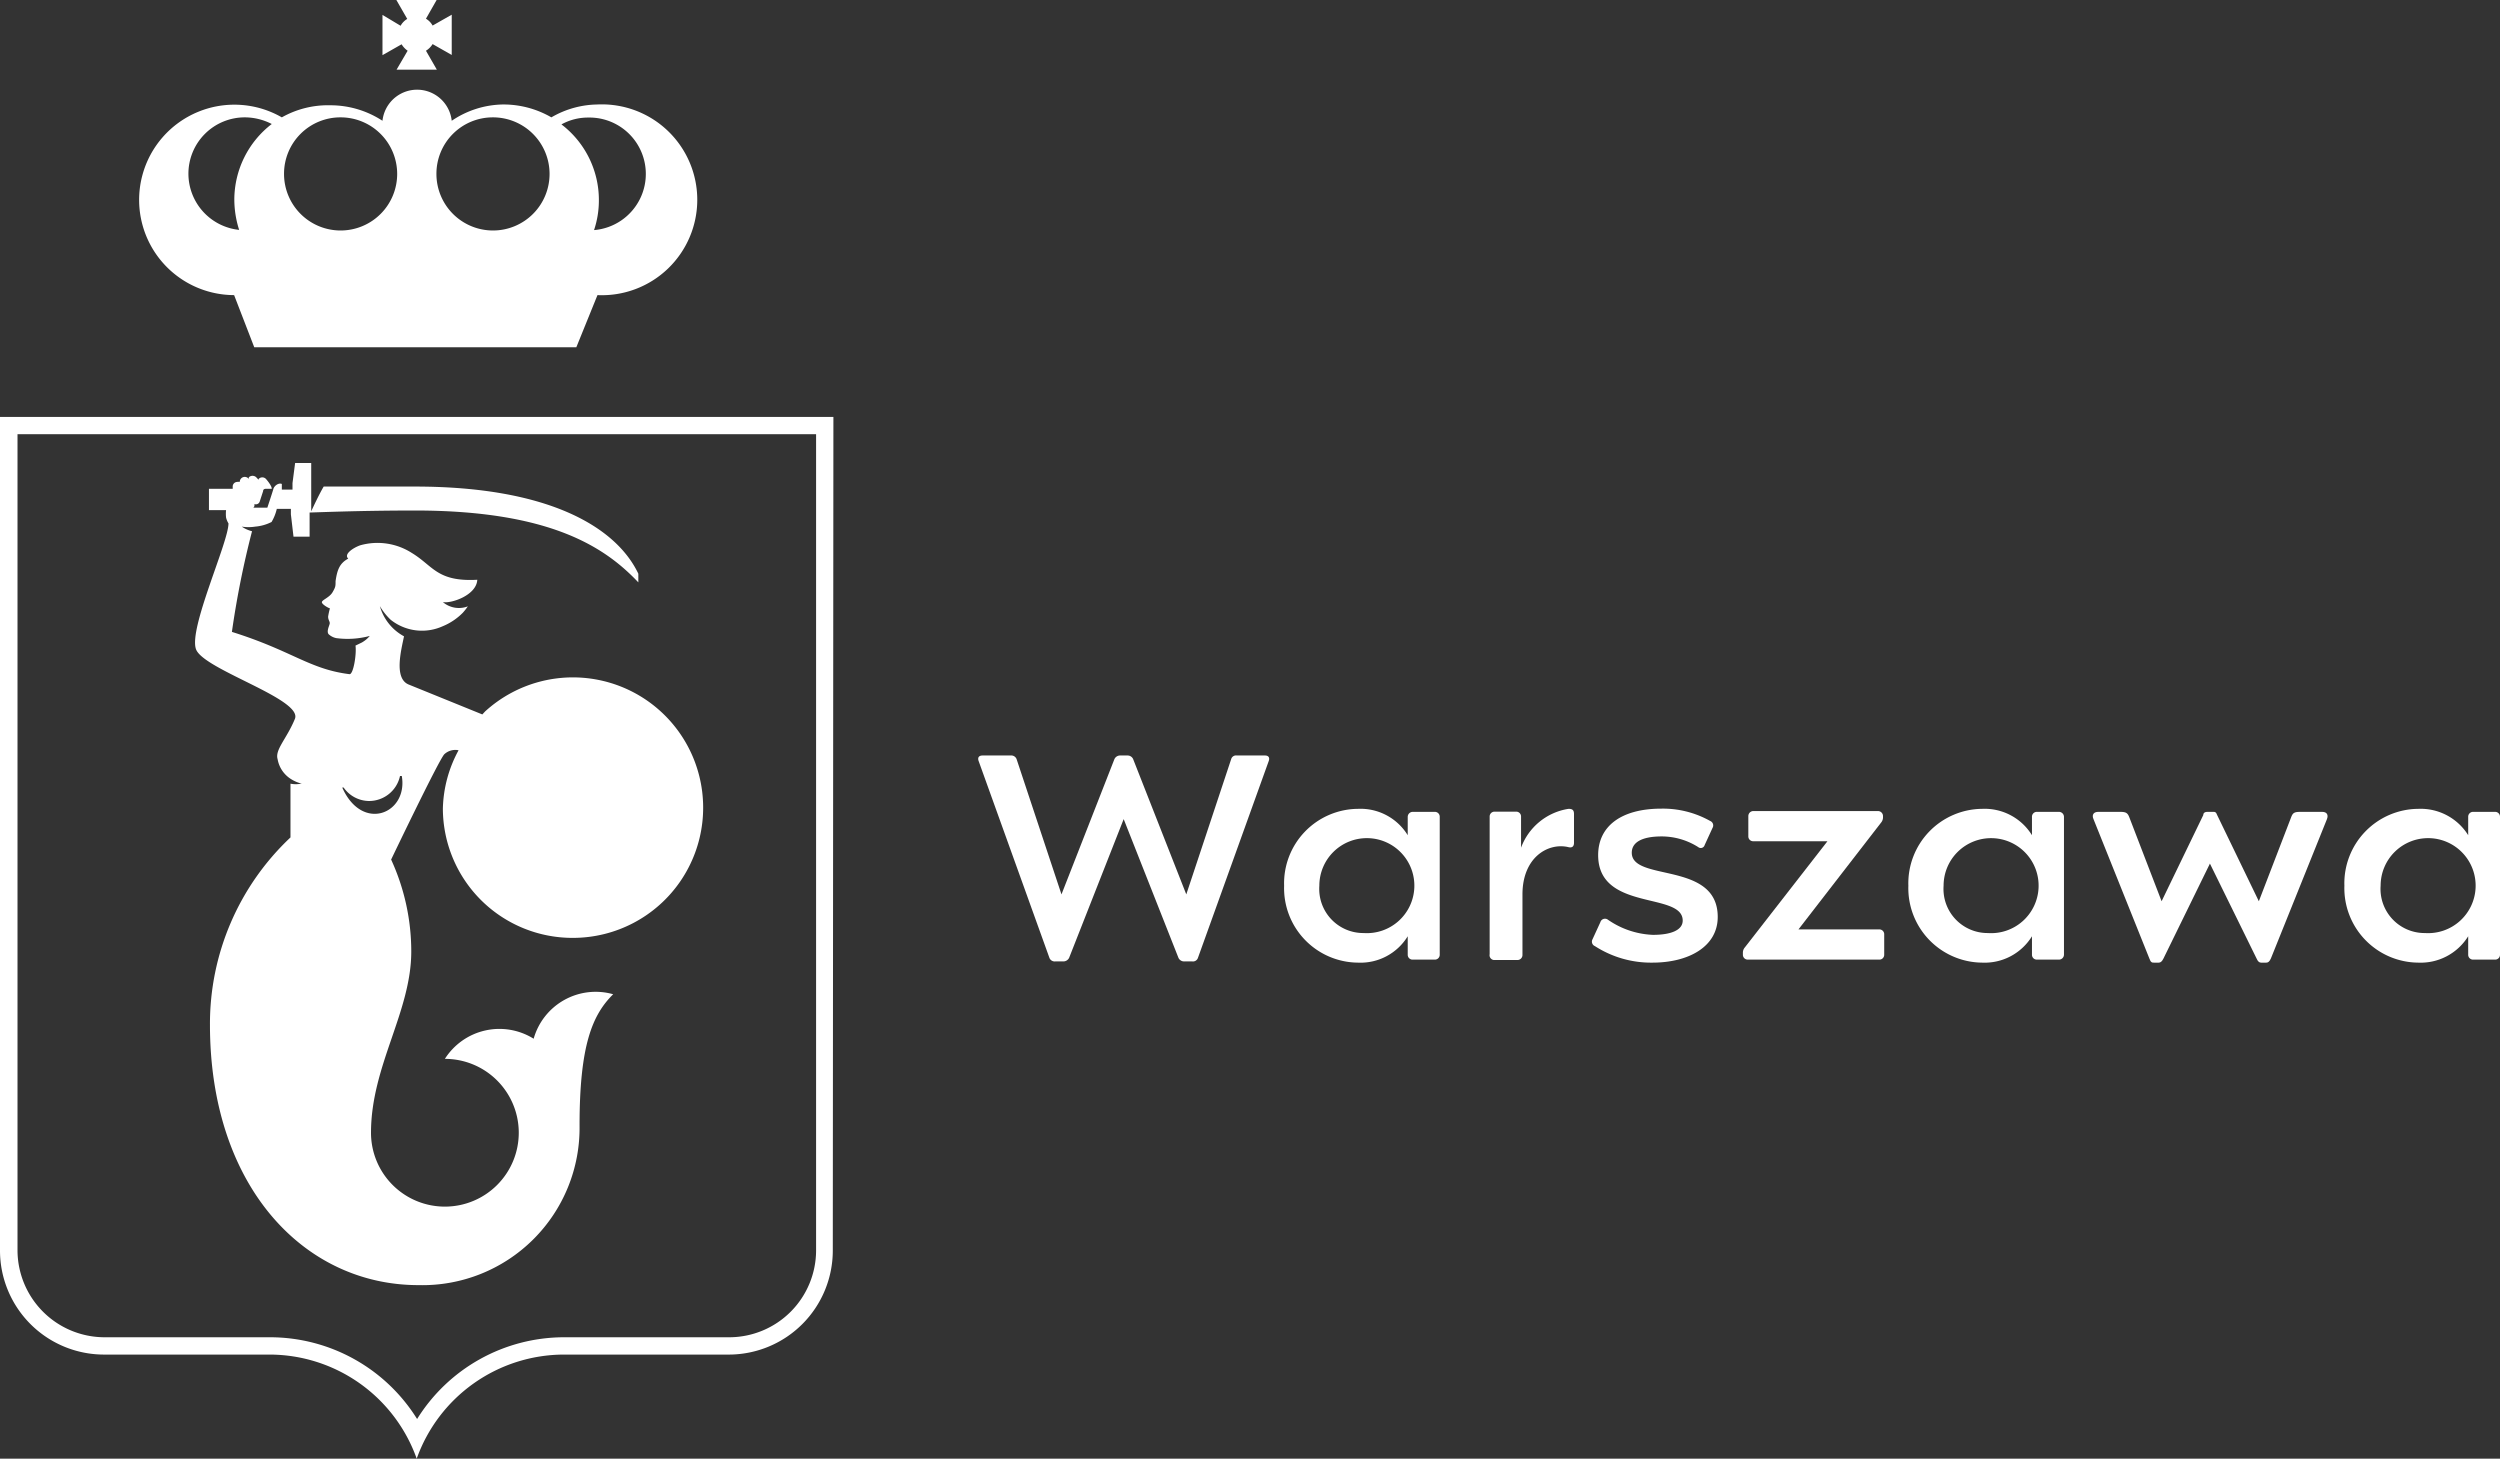
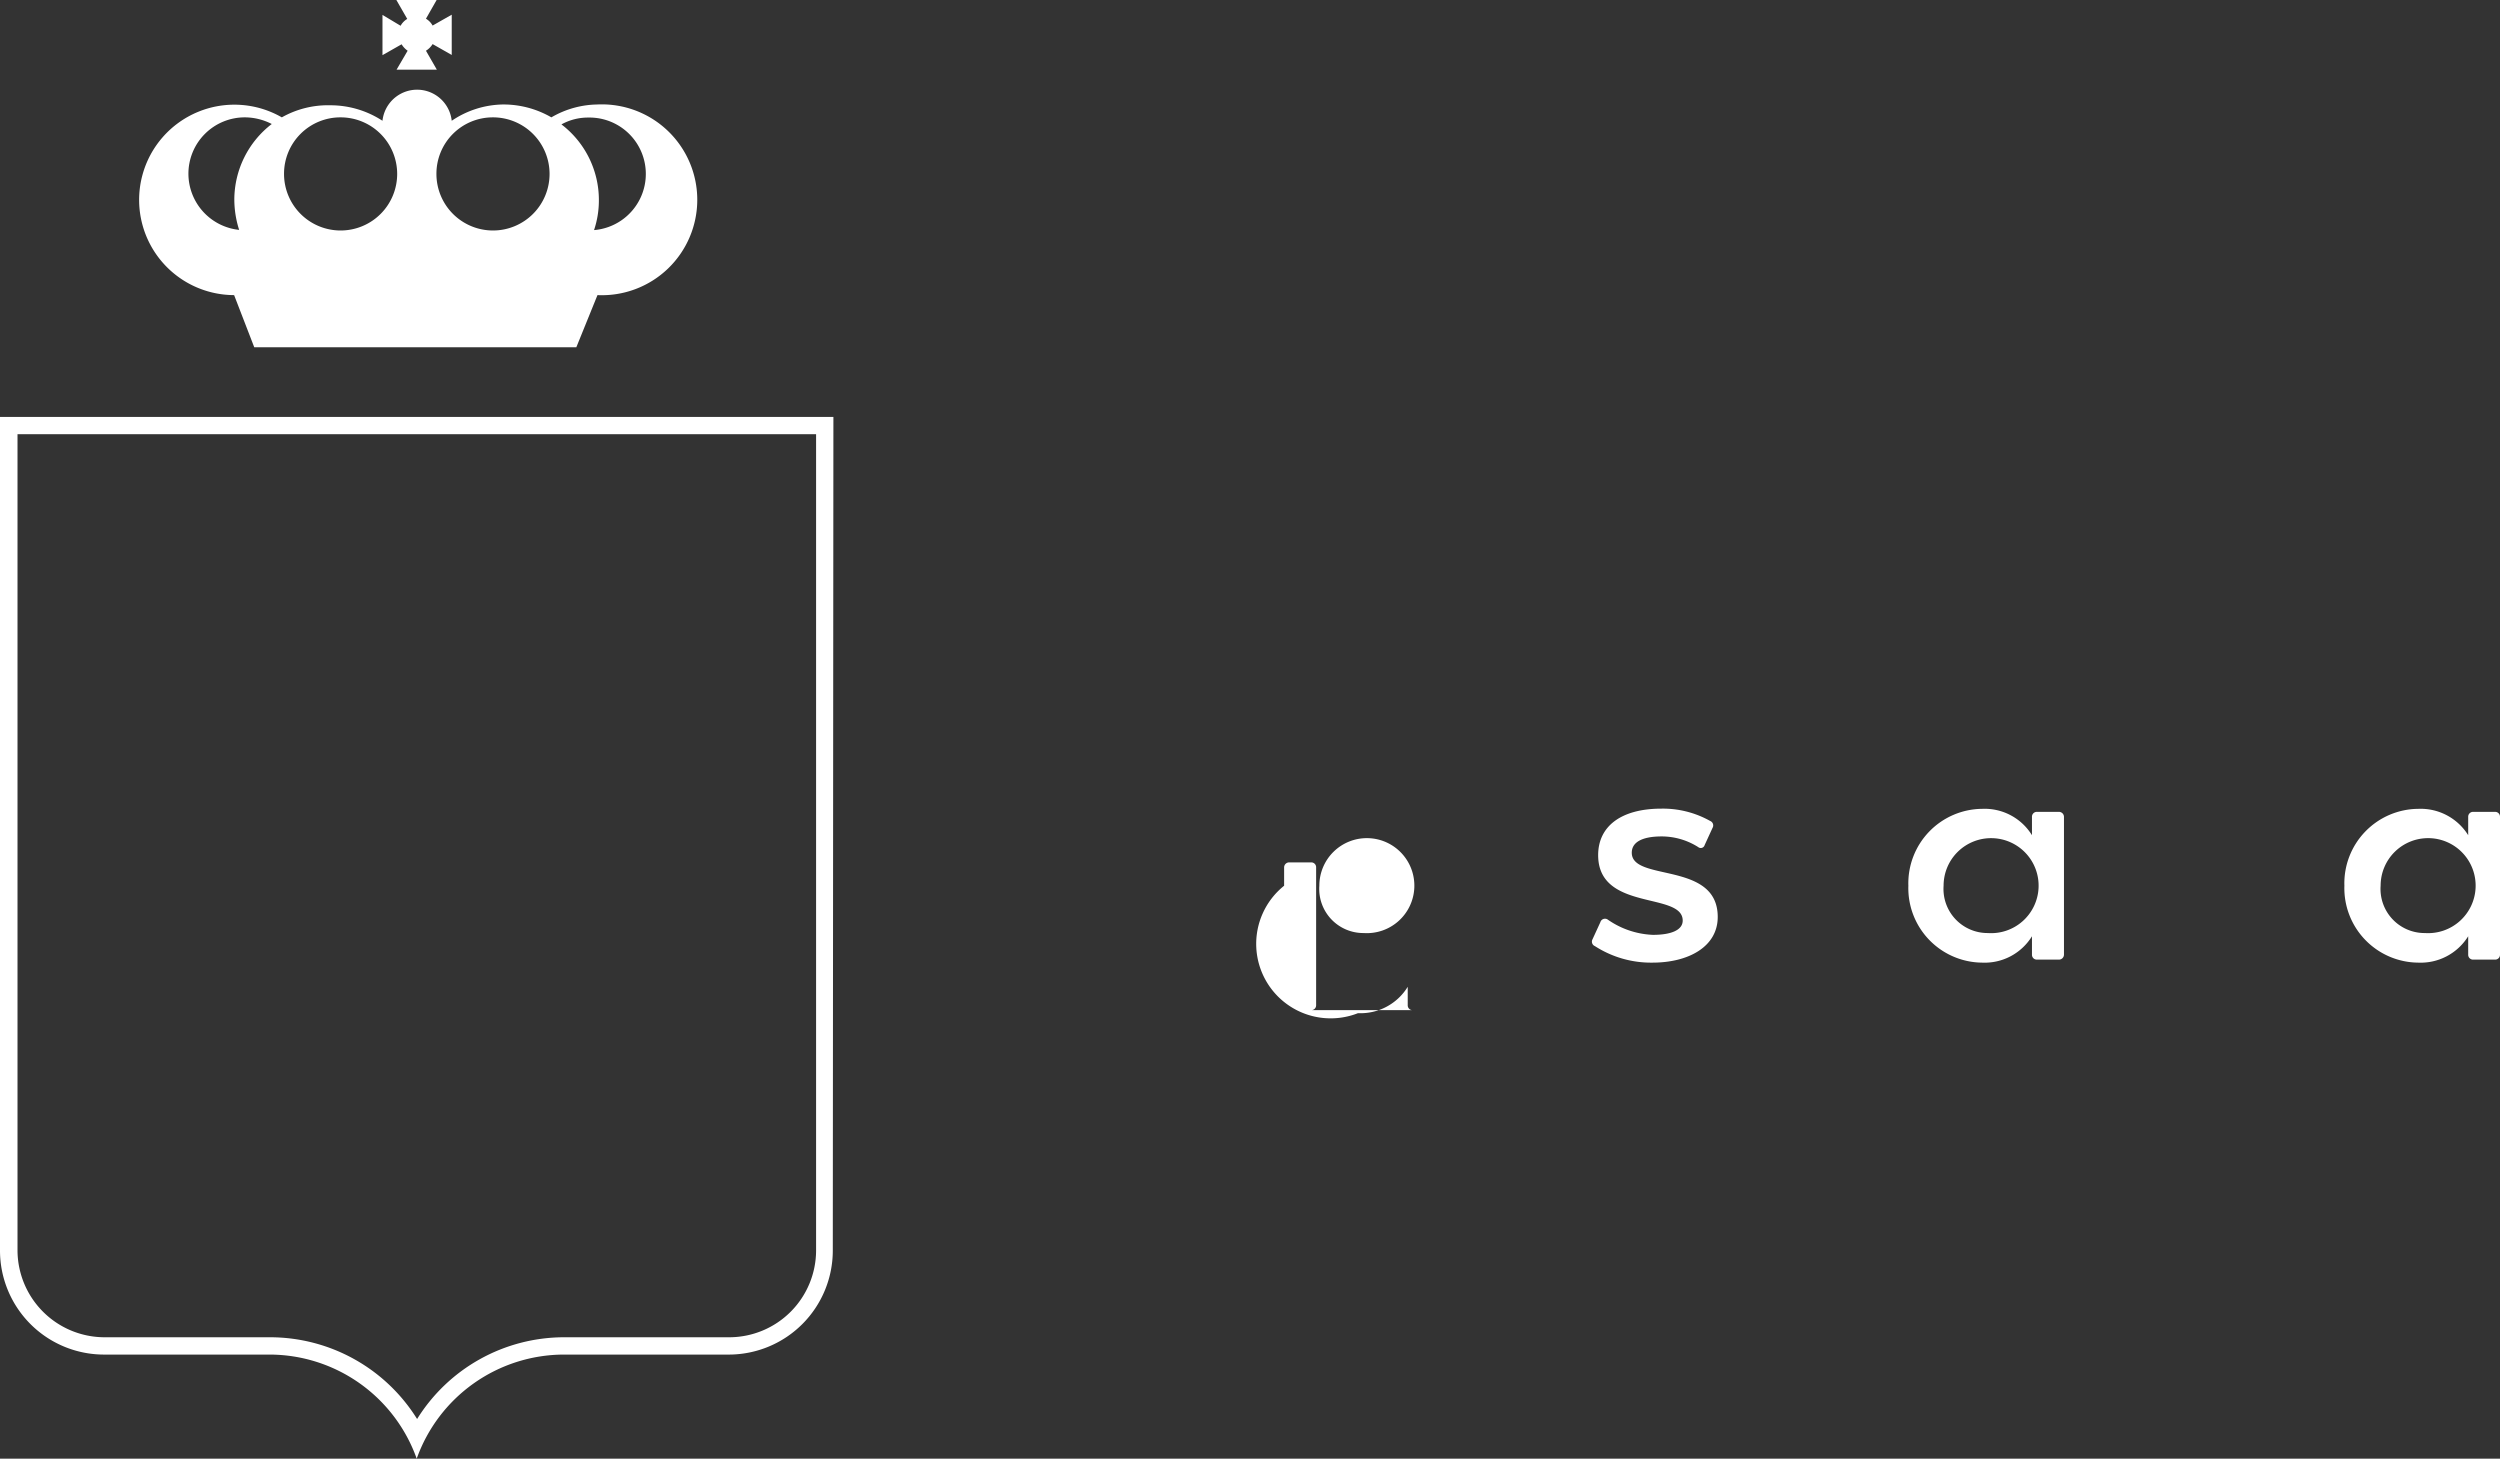
<svg xmlns="http://www.w3.org/2000/svg" viewBox="0 0 124.19 72.46">
  <rect x="0" y="0" width="124.19" height="72.46" fill="#333333" stroke="none" />
  <g>
    <g>
      <path d="M40.54,21.57V62.11a4.32,4.32,0,0,1-4.31,4.32H28a8.61,8.61,0,0,0-7.28,4.06,8.61,8.61,0,0,0-7.28-4.06H5.19A4.33,4.33,0,0,1,.87,62.11V21.57Zm.86-.86H0v41.4a5.17,5.17,0,0,0,5.18,5.18h8.19a7.77,7.77,0,0,1,7.33,5.17A7.78,7.78,0,0,1,28,67.29h8.2a5.17,5.17,0,0,0,5.17-5.18Z" style="fill: #fff" />
      <path d="M29.76,5.19a4.65,4.65,0,0,0-2.37.64A4.75,4.75,0,0,0,25,5.19,4.64,4.64,0,0,0,22.44,6,1.73,1.73,0,0,0,19,6a4.72,4.72,0,0,0-2.59-.77A4.65,4.65,0,0,0,14,5.83a4.73,4.73,0,1,0-2.37,8.83l1,2.59h16l1.05-2.59a4.74,4.74,0,1,0,0-9.47Zm-5.28.64a2.81,2.81,0,1,1-2.8,2.81A2.8,2.8,0,0,1,24.48,5.83Zm-7.56,0a2.81,2.81,0,1,1-2.81,2.81A2.8,2.8,0,0,1,16.92,5.83ZM9.36,8.64a2.8,2.8,0,0,1,2.81-2.81,2.94,2.94,0,0,1,1.33.33,4.75,4.75,0,0,0-1.86,3.76,5,5,0,0,0,.24,1.5A2.81,2.81,0,0,1,9.36,8.64Zm20.15,2.79a4.65,4.65,0,0,0,.24-1.49,4.72,4.72,0,0,0-1.86-3.76,2.71,2.71,0,0,1,1.33-.34,2.8,2.8,0,0,1,.29,5.59Z" style="fill: #fff" />
      <path d="M20.25,2.52l-.55.94h2l-.54-.94a1,1,0,0,0,.33-.33l.95.54v-2l-.95.54a.9.9,0,0,0-.33-.34L21.69,0h-2l.54.94a.9.9,0,0,0-.33.34L19,.74v2l.95-.54A1.07,1.07,0,0,0,20.25,2.52Z" style="fill: #fff" />
-       <path d="M28.46,46.59A6.47,6.47,0,1,0,24.1,35.34l-.14.15L20.29,34c-.72-.31-.37-1.67-.22-2.39a2.46,2.46,0,0,1-1.2-1.5h0a3.05,3.05,0,0,0,.54.68,2.5,2.5,0,0,0,2.58.32,3,3,0,0,0,1-.67,2.72,2.72,0,0,0,.25-.32A1.23,1.23,0,0,1,22,29.91c.42.08,1.67-.34,1.71-1.11-2,.11-2.19-.69-3.25-1.33a3.16,3.16,0,0,0-2.57-.38c-.34.12-.83.44-.59.66-.43.23-.55.56-.63,1.12,0,.25,0,.29-.15.55s-.52.38-.53.49.33.3.4.31a3.36,3.36,0,0,0-.09.41c0,.17.09.24.08.34s-.17.38-.06.53a.78.78,0,0,0,.39.2,4.23,4.23,0,0,0,1.66-.11s0,0,0,0a1.44,1.44,0,0,1-.4.33l-.31.15c.06.44-.11,1.45-.3,1.42-2-.25-2.84-1.16-5.84-2.1a45.37,45.37,0,0,1,1-5,1.57,1.57,0,0,1-.51-.23h0a2.13,2.13,0,0,0,.67,0,2.18,2.18,0,0,0,.81-.23,2.27,2.27,0,0,0,.26-.65h.7v.27l.13,1.11h.8v-1.2c.21,0,2.41-.1,5.23-.1,6.79,0,9.48,1.86,11.1,3.57V28.5c-1.08-2.27-4.37-4.33-11.1-4.33H16.08c-.23.39-.49.95-.62,1.23V23h-.8L14.53,24v.32H14c0-.14,0-.25,0-.28-.17-.07-.38.1-.42.25s-.3.93-.3.93h-.7a.14.14,0,0,0,.06-.1l0-.08,0,0a.2.2,0,0,0,.26-.12l.17-.52c0-.12.11-.12.18-.12h.25c0-.17-.29-.49-.29-.49a.25.25,0,0,0-.36,0,.06.06,0,0,0,0,.05l-.12-.13a.27.27,0,0,0-.37,0,.35.35,0,0,0,0,.08.26.26,0,0,0-.2-.1.25.25,0,0,0-.25.25h0a.28.28,0,0,0-.13,0,.23.23,0,0,0-.22.25v.09l-1.18,0v1.06h.85a1.64,1.64,0,0,0,0,.37,1,1,0,0,0,.12.29c0,.95-2,5.25-1.61,6.26s5.31,2.47,4.91,3.45-1,1.53-.86,2a1.46,1.46,0,0,0,.68,1,1.71,1.71,0,0,0,.53.22s0,0,0,0,0,0-.05,0a1.31,1.31,0,0,1-.52,0v2.67h0a12.71,12.71,0,0,0-4,9.31c0,8,4.65,12.93,10.36,12.93a7.81,7.81,0,0,0,8-7.93c0-4,.64-5.5,1.67-6.52a3.2,3.2,0,0,0-3.95,2.21,3.21,3.21,0,0,0-4.41,1,3.67,3.67,0,1,1-3.67,3.67c0-3.32,2-6,2-9a10.94,10.94,0,0,0-1-4.57s2.36-4.93,2.64-5.23a.8.8,0,0,1,.71-.2A6.34,6.34,0,0,0,22,40.17,6.44,6.44,0,0,0,28.46,46.59ZM17,39.12l.07,0a1.55,1.55,0,0,0,1.27.67,1.57,1.57,0,0,0,1.53-1.24l.09,0C20.28,40.41,18,41.37,17,39.12Z" style="fill: #fff" />
-       <path d="M62.84,37.53c.18,0,.25.11.18.29l-3.51,9.76a.26.26,0,0,1-.28.18h-.39a.31.31,0,0,1-.3-.18l-2.72-6.89-2.71,6.89a.32.32,0,0,1-.3.18h-.39a.28.28,0,0,1-.29-.18l-3.51-9.76c-.07-.18,0-.29.19-.29h1.4a.28.28,0,0,1,.29.18l2.23,6.72,2.63-6.72a.31.31,0,0,1,.29-.18H56a.3.3,0,0,1,.29.18l2.64,6.72,2.23-6.72a.25.25,0,0,1,.28-.18Z" style="fill: #fff" />
-       <path d="M63.79,44a3.7,3.7,0,0,1,3.67-3.82,2.75,2.75,0,0,1,2.47,1.31v-.91a.25.25,0,0,1,.26-.25h1.08a.24.24,0,0,1,.25.25v6.84a.24.24,0,0,1-.25.25H70.19a.24.24,0,0,1-.26-.25v-.91a2.75,2.75,0,0,1-2.47,1.31A3.7,3.7,0,0,1,63.79,44Zm3.95,2.35A2.36,2.36,0,1,0,65.54,44,2.19,2.19,0,0,0,67.74,46.35Z" style="fill: #fff" />
-       <path d="M77.92,40.18c.19,0,.27.06.27.26v1.43c0,.15-.07.27-.29.21-1-.23-2.27.51-2.27,2.35v3a.25.25,0,0,1-.26.26H74.21A.24.24,0,0,1,74,47.4V40.57a.24.24,0,0,1,.25-.25H75.3a.24.24,0,0,1,.26.25v1.54A3,3,0,0,1,77.92,40.18Z" style="fill: #fff" />
+       <path d="M63.79,44v-.91a.25.25,0,0,1,.26-.25h1.08a.24.24,0,0,1,.25.25v6.84a.24.24,0,0,1-.25.25H70.19a.24.24,0,0,1-.26-.25v-.91a2.75,2.75,0,0,1-2.47,1.31A3.7,3.7,0,0,1,63.79,44Zm3.95,2.35A2.36,2.36,0,1,0,65.54,44,2.19,2.19,0,0,0,67.74,46.35Z" style="fill: #fff" />
      <path d="M85.33,45.55c0,1.49-1.47,2.27-3.24,2.27A5.14,5.14,0,0,1,79.23,47a.24.24,0,0,1-.12-.34l.39-.85a.24.24,0,0,1,.35-.14,4.21,4.21,0,0,0,2.26.77c.89,0,1.48-.23,1.48-.71,0-1.44-4.2-.44-4.2-3.25,0-1.44,1.15-2.31,3.14-2.31a4.79,4.79,0,0,1,2.42.61.24.24,0,0,1,.12.35l-.39.85a.2.2,0,0,1-.32.1,3.4,3.4,0,0,0-1.81-.53c-1,0-1.49.3-1.49.81C81.06,43.82,85.33,42.76,85.33,45.55Z" style="fill: #fff" />
-       <path d="M86.83,47.67a.24.24,0,0,1-.25-.25v-.08a.4.4,0,0,1,.1-.28l4.1-5.27H87.1a.24.24,0,0,1-.25-.25v-1a.25.25,0,0,1,.25-.25h6.19a.25.25,0,0,1,.25.25v.09a.42.42,0,0,1-.1.24l-4.1,5.3h4a.24.24,0,0,1,.26.25v1a.24.24,0,0,1-.26.25Z" style="fill: #fff" />
      <path d="M94.8,44a3.7,3.7,0,0,1,3.67-3.82,2.76,2.76,0,0,1,2.47,1.31v-.91a.24.24,0,0,1,.25-.25h1.08a.25.25,0,0,1,.26.25v6.84a.25.25,0,0,1-.26.25h-1.08a.24.24,0,0,1-.25-.25v-.91a2.76,2.76,0,0,1-2.47,1.31A3.7,3.7,0,0,1,94.8,44Zm3.94,2.35A2.36,2.36,0,1,0,96.55,44,2.19,2.19,0,0,0,98.74,46.35Z" style="fill: #fff" />
-       <path d="M109.94,40.33c.1,0,.14,0,.2.16l2.07,4.28,1.6-4.16c.08-.22.15-.28.44-.28h1.11c.23,0,.32.15.23.37l-2.78,6.91c-.07.16-.14.21-.23.21h-.26c-.09,0-.16-.06-.22-.2l-2.32-4.72-2.31,4.72c-.07.14-.14.2-.23.2H107c-.09,0-.16,0-.23-.21L104,40.7c-.1-.22,0-.37.23-.37h1.11c.29,0,.36.07.44.28l1.6,4.16,2.07-4.28c0-.12.1-.16.19-.16Z" style="fill: #fff" />
      <path d="M116.46,44a3.7,3.7,0,0,1,3.67-3.82,2.78,2.78,0,0,1,2.48,1.31v-.91a.24.24,0,0,1,.25-.25h1.08a.24.24,0,0,1,.25.25v6.84a.24.24,0,0,1-.25.25h-1.08a.24.24,0,0,1-.25-.25v-.91a2.78,2.78,0,0,1-2.48,1.31A3.7,3.7,0,0,1,116.46,44Zm4,2.35a2.36,2.36,0,1,0-2.2-2.35A2.19,2.19,0,0,0,120.41,46.35Z" style="fill: #fff" />
    </g>
  </g>
</svg>